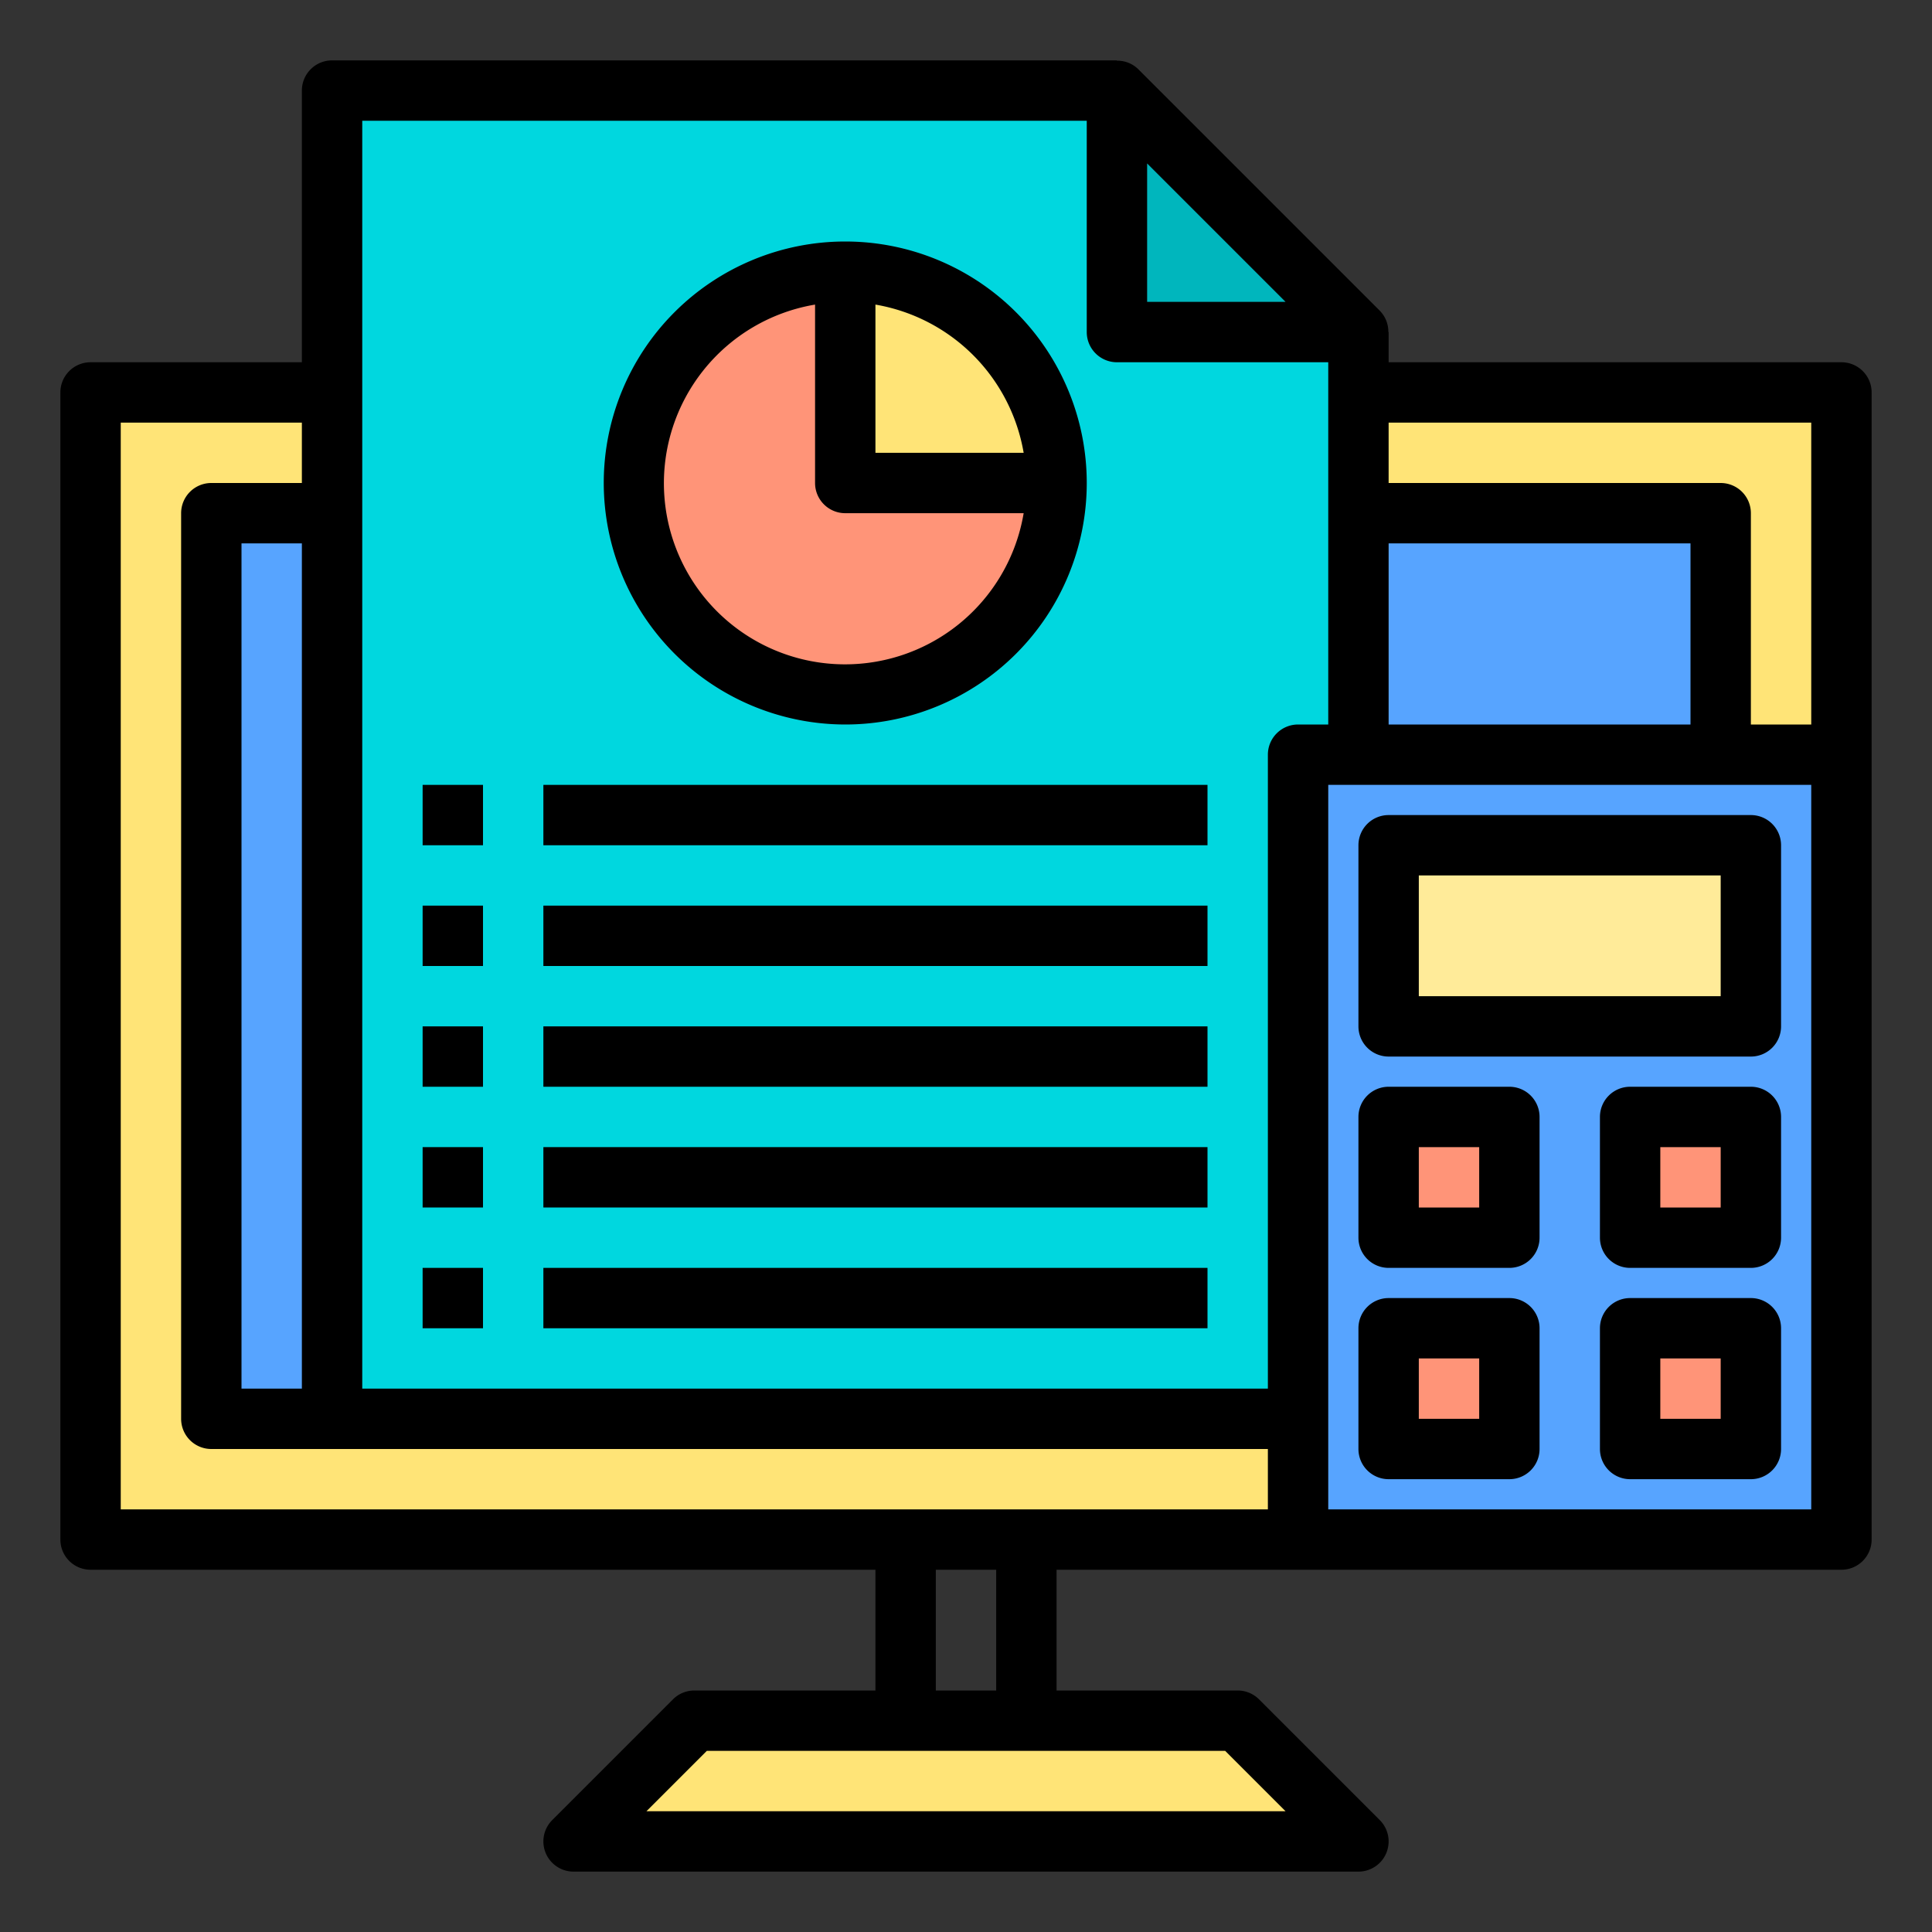
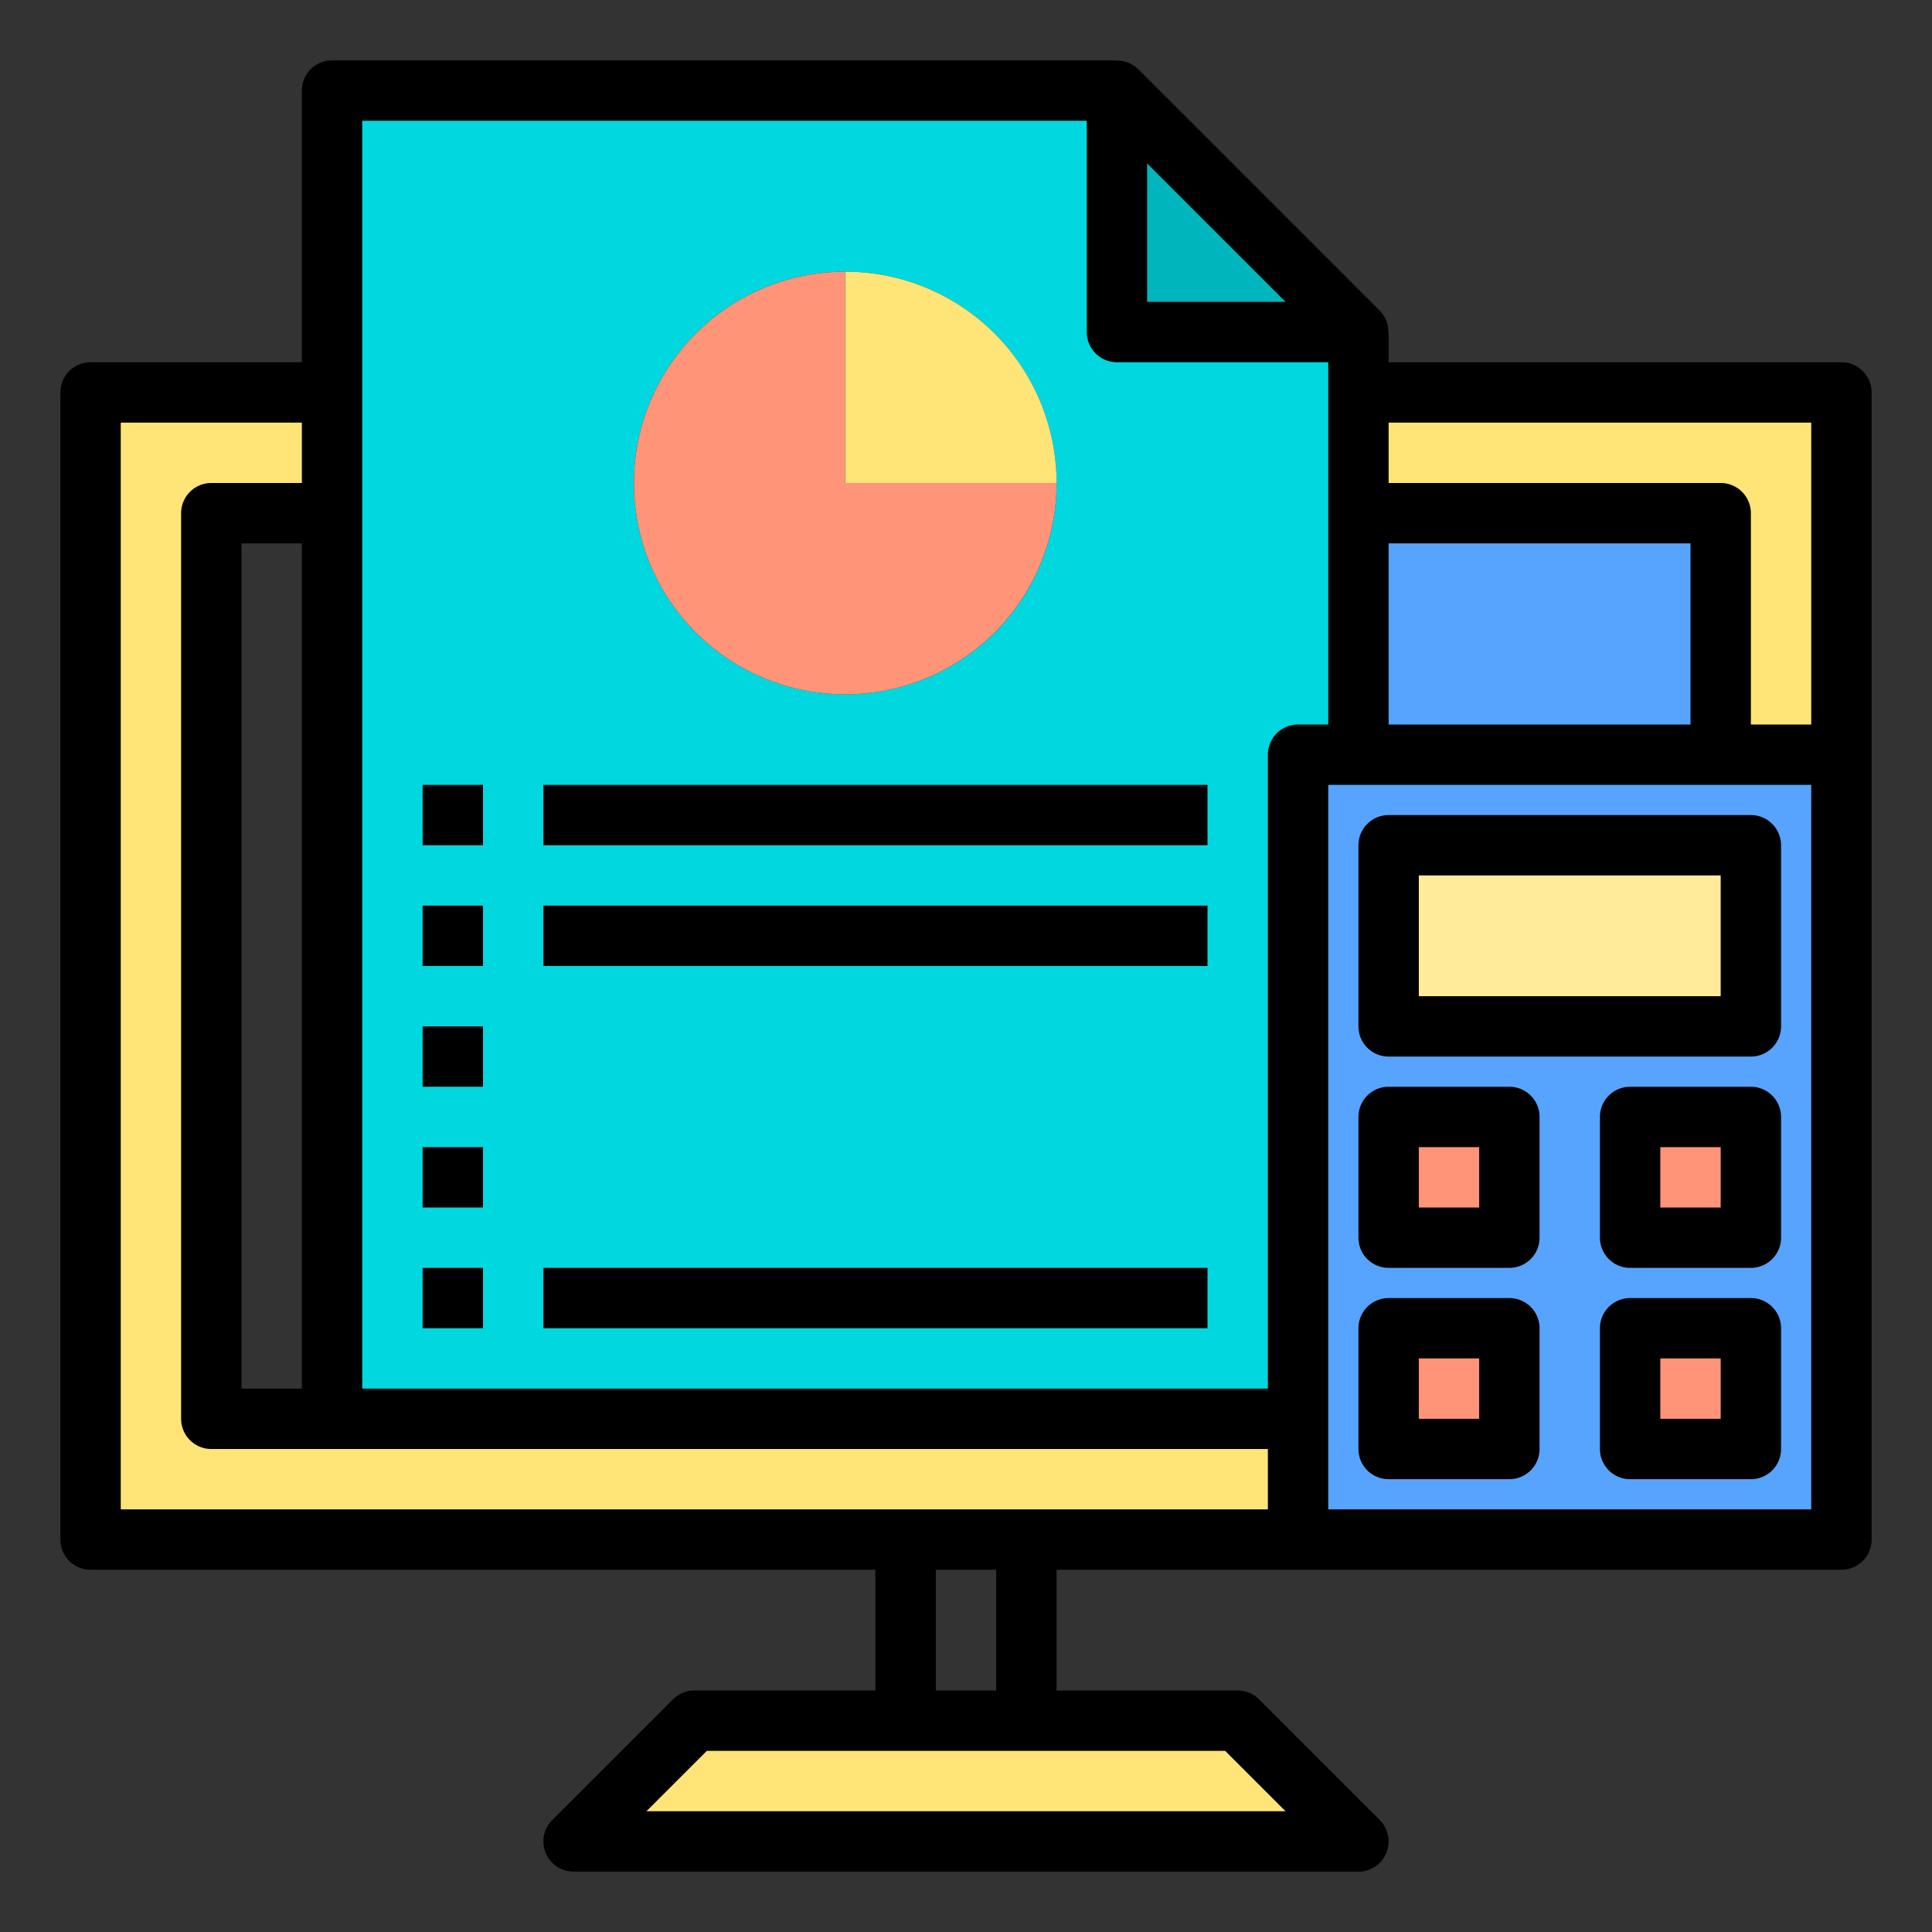
<svg xmlns="http://www.w3.org/2000/svg" height="512" viewBox="0 0 64 64" width="512">
  <rect x="0" y="0" width="64" height="64" fill="#333333" stroke="none" />
  <path d="m61 25v26h-18v-26zm-3 23v-4h-4v4zm0-7v-4h-4v4zm0-7v-6h-12v6zm-8 14v-4h-4v4zm0-7v-4h-4v4z" fill="#57a4ff" />
  <path d="m61 13v12h-4v-8h-12v-4z" fill="#ffe477" />
  <path d="m54 44h4v4h-4z" fill="#ff9478" />
  <path d="m54 37h4v4h-4z" fill="#ff9478" />
  <path d="m46 28h12v6h-12z" fill="#ffeb99" />
  <path d="m45 17h12v8h-12z" fill="#57a4ff" />
  <path d="m46 44h4v4h-4z" fill="#ff9478" />
  <path d="m46 37h4v4h-4z" fill="#ff9478" />
  <path d="m45 17v8h-2v22h-32v-44h26v8h8zm-10-1a7 7 0 1 0 -7 7 6.995 6.995 0 0 0 7-7z" fill="#00d7df" />
  <path d="m45 11h-8v-8z" fill="#00b6bd" />
  <g fill="#ffe477">
    <path d="m45 61h-26l4-4h7 4 7z" />
    <path d="m43 47v4h-9-4-27v-38h8v4h-4v30h4z" />
    <path d="m35 16h-7v-7a7 7 0 0 1 7 7z" />
  </g>
  <path d="m28 16h7a7 7 0 1 1 -7-7z" fill="#ff9478" />
-   <path d="m7 17h4v30h-4z" fill="#57a4ff" />
  <path d="m61 12h-15v-1h-.009a.991.991 0 0 0 -.284-.707l-8-8a.99.99 0 0 0 -.707-.283v-.01h-26a1 1 0 0 0 -1 1v9h-7a1 1 0 0 0 -1 1v38a1 1 0 0 0 1 1h26v4h-6a1 1 0 0 0 -.707.293l-4 4a1 1 0 0 0 .707 1.707h26a1 1 0 0 0 .707-1.707l-4-4a1 1 0 0 0 -.707-.293h-6v-4h26a1 1 0 0 0 1-1v-38a1 1 0 0 0 -1-1zm-1 2v10h-2v-7a1 1 0 0 0 -1-1h-11v-2zm-14 4h10v6h-10zm-8-12.586 4.586 4.586h-4.586zm-26-1.414h24v7a1 1 0 0 0 1 1h7v12h-1a1 1 0 0 0 -1 1v21h-30zm-4 42v-28h2v28zm-4-32h6v2h-3a1 1 0 0 0 -1 1v30a1 1 0 0 0 1 1h35v2h-38zm38.586 46h-21.172l2-2h17.172zm-9.586-4h-2v-4h2zm27-6h-16v-24h16z" />
-   <path d="m28 24a8 8 0 1 0 -8-8 8.009 8.009 0 0 0 8 8zm5.91-9h-4.91v-4.91a6.008 6.008 0 0 1 4.91 4.91zm-6.91-4.91v5.91a1 1 0 0 0 1 1h5.91a6 6 0 1 1 -6.91-6.91z" />
  <path d="m14 26h2v2h-2z" />
  <path d="m18 26h22v2h-22z" />
  <path d="m14 30h2v2h-2z" />
  <path d="m18 30h22v2h-22z" />
  <path d="m14 34h2v2h-2z" />
-   <path d="m18 34h22v2h-22z" />
  <path d="m14 38h2v2h-2z" />
-   <path d="m18 38h22v2h-22z" />
  <path d="m14 42h2v2h-2z" />
  <path d="m18 42h22v2h-22z" />
  <path d="m46 35h12a1 1 0 0 0 1-1v-6a1 1 0 0 0 -1-1h-12a1 1 0 0 0 -1 1v6a1 1 0 0 0 1 1zm1-6h10v4h-10z" />
  <path d="m46 42h4a1 1 0 0 0 1-1v-4a1 1 0 0 0 -1-1h-4a1 1 0 0 0 -1 1v4a1 1 0 0 0 1 1zm1-4h2v2h-2z" />
  <path d="m58 36h-4a1 1 0 0 0 -1 1v4a1 1 0 0 0 1 1h4a1 1 0 0 0 1-1v-4a1 1 0 0 0 -1-1zm-1 4h-2v-2h2z" />
  <path d="m46 49h4a1 1 0 0 0 1-1v-4a1 1 0 0 0 -1-1h-4a1 1 0 0 0 -1 1v4a1 1 0 0 0 1 1zm1-4h2v2h-2z" />
  <path d="m58 43h-4a1 1 0 0 0 -1 1v4a1 1 0 0 0 1 1h4a1 1 0 0 0 1-1v-4a1 1 0 0 0 -1-1zm-1 4h-2v-2h2z" />
</svg>